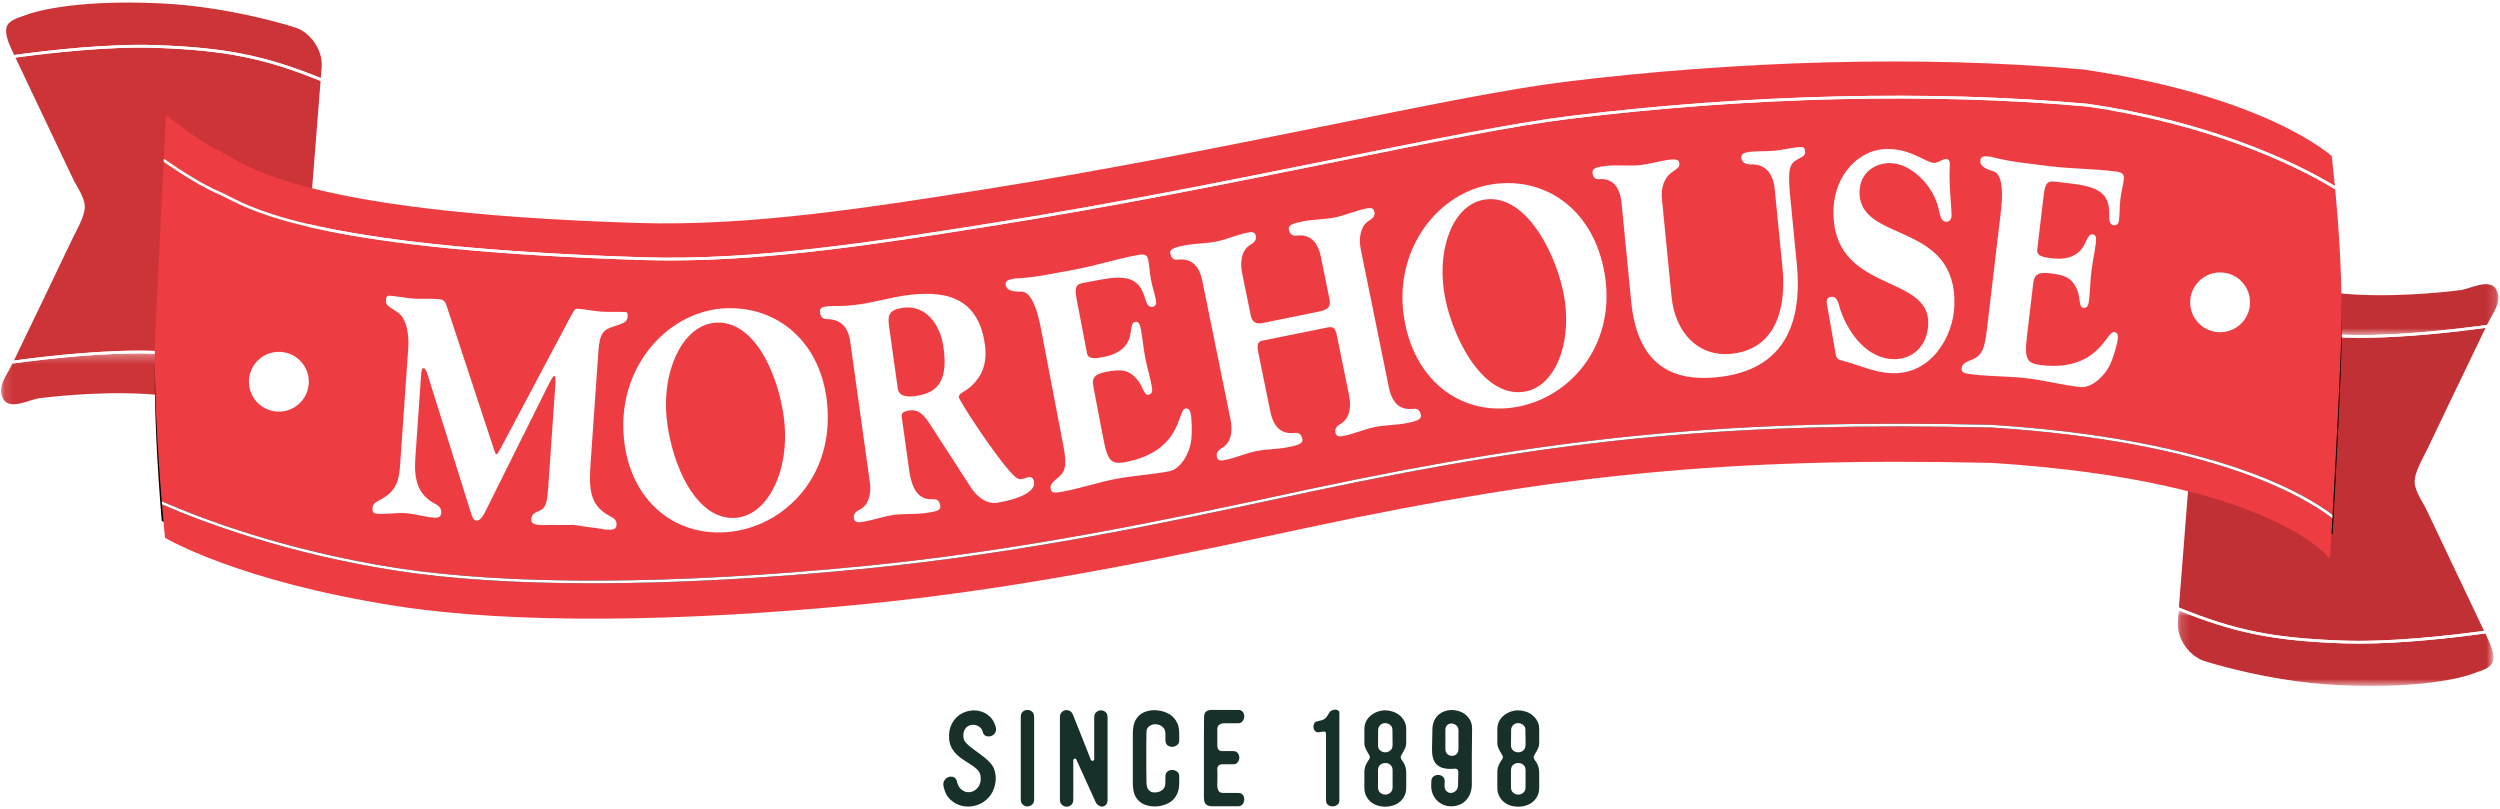
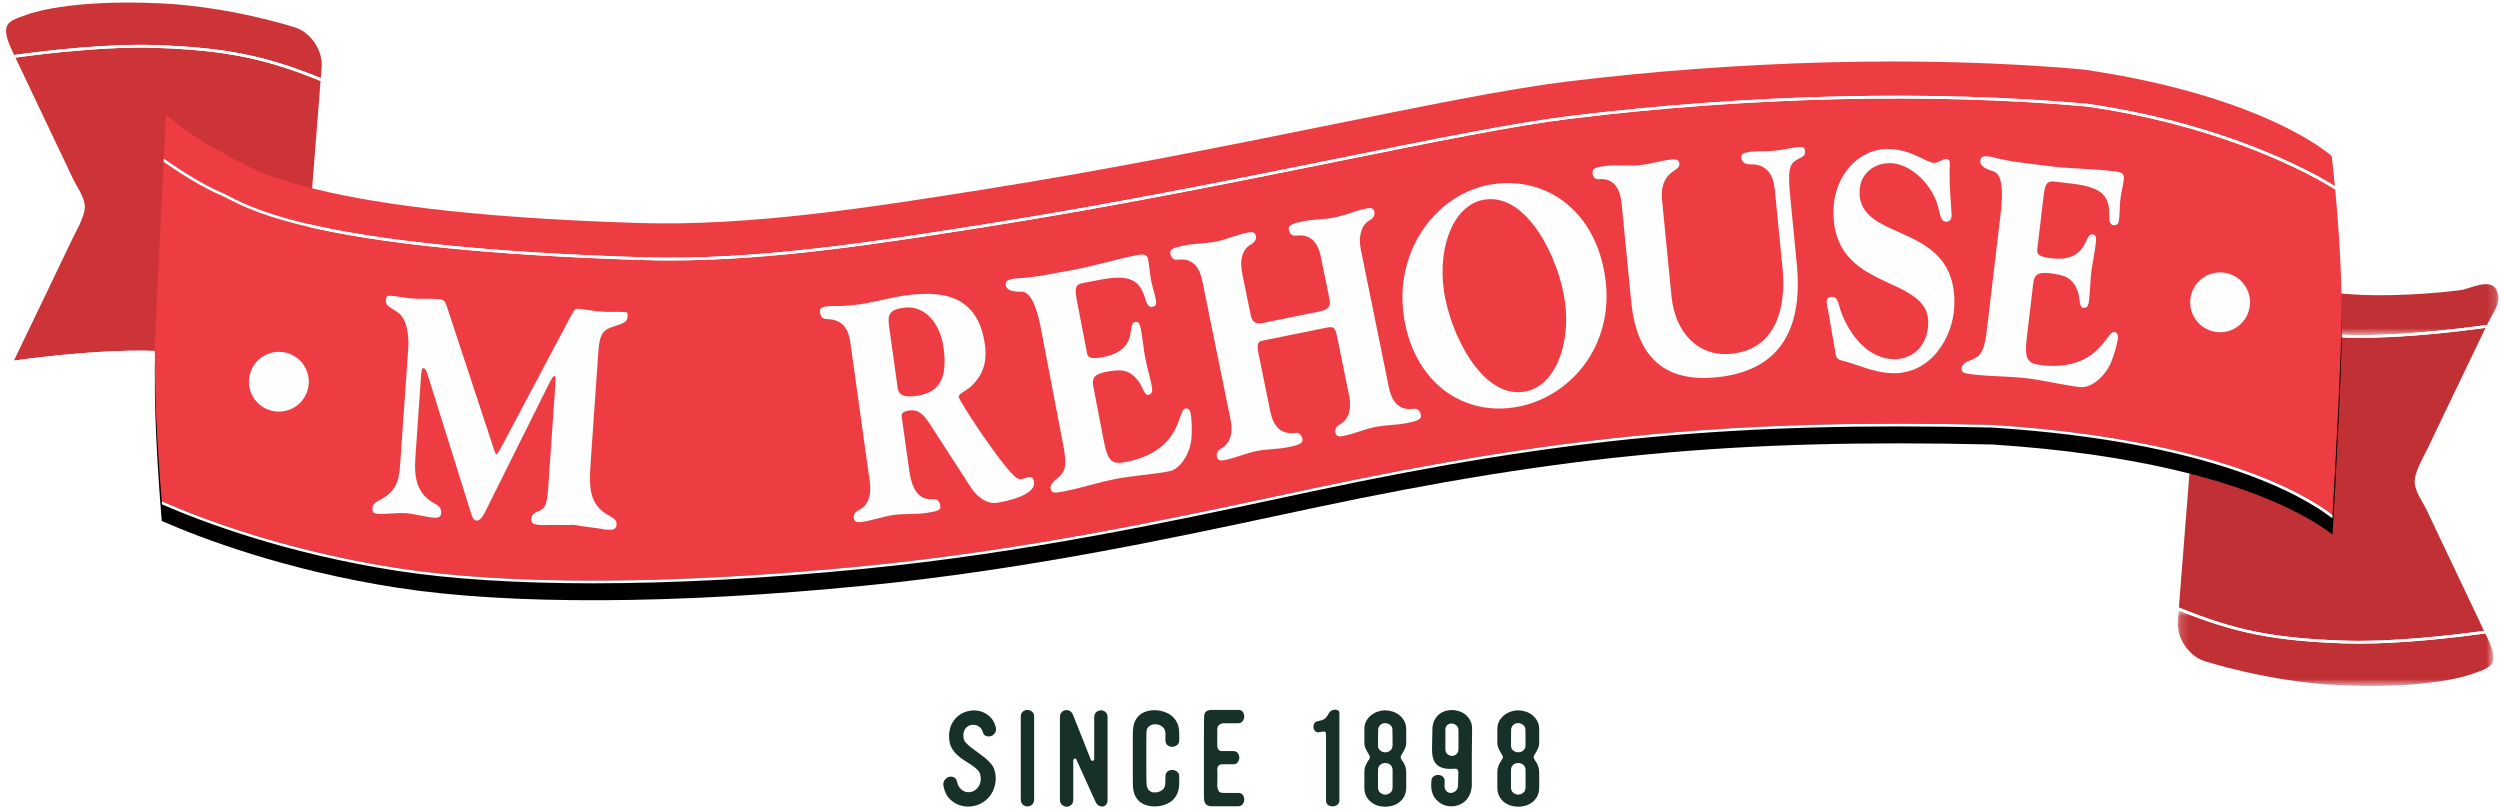
<svg xmlns="http://www.w3.org/2000/svg" width="278" height="90" viewBox="0 0 278 90" fill="none">
  <mask id="mask0_421_2502" style="mask-type:luminance" maskUnits="userSpaceOnUse" x="0" y="39" width="34" height="8">
-     <path d="M0.112 39.297H33.042V46.379H0.112V39.297Z" fill="white" />
-   </mask>
+     </mask>
  <g mask="url(#mask0_421_2502)">
    <path fill-rule="evenodd" clip-rule="evenodd" d="M1.386 40.425C1.376 40.446 1.365 40.466 1.357 40.484C0.631 41.949 -0.324 43.009 0.332 44.312C1.044 45.722 3.332 44.383 4.388 44.284C4.388 44.284 10.518 43.457 16.279 43.813C22.707 44.211 29.396 46.238 29.396 46.238C31.179 46.781 32.76 45.7 32.904 43.842L33.042 42.087C27.984 40.254 23.751 39.561 17.134 39.327C11.81 39.137 5.104 39.914 1.386 40.425Z" fill="#CC3438" />
  </g>
  <path fill-rule="evenodd" clip-rule="evenodd" d="M17.368 5.017C24.999 5.286 29.476 6.163 35.673 8.683L35.768 7.476C35.914 5.621 34.585 3.629 32.814 3.051C32.814 3.051 25.811 0.759 17.955 0.377C7.598 -0.127 3.157 1.572 3.157 1.572C2.327 1.89 1.107 2.157 0.784 2.884C0.429 3.681 1.029 4.963 1.447 5.841L1.578 6.116C5.308 5.603 12.026 4.826 17.368 5.017Z" fill="#CC3438" />
  <path fill-rule="evenodd" clip-rule="evenodd" d="M17.357 5.321C12.08 5.135 5.452 5.894 1.714 6.405L8.108 19.86C8.477 20.639 9.388 21.888 9.429 22.921C9.475 24.114 8.287 25.988 7.886 26.9C7.886 26.9 2.778 37.571 1.547 40.097C5.312 39.584 11.893 38.836 17.144 39.022C23.765 39.257 28.012 39.948 33.067 41.772L35.648 9.002C29.441 6.468 24.982 5.59 17.357 5.321Z" fill="#CC3438" />
  <path fill-rule="evenodd" clip-rule="evenodd" d="M1.547 40.097C1.482 40.23 1.428 40.34 1.386 40.425C5.103 39.913 11.81 39.136 17.134 39.326C23.751 39.56 27.984 40.253 33.042 42.087L33.067 41.772C28.012 39.947 23.765 39.257 17.144 39.022C11.893 38.836 5.312 39.584 1.547 40.097Z" fill="#FEFEFE" />
  <path fill-rule="evenodd" clip-rule="evenodd" d="M17.357 5.321C24.982 5.59 29.441 6.468 35.648 9.002L35.673 8.683C29.475 6.162 24.998 5.286 17.368 5.017C12.025 4.826 5.308 5.603 1.577 6.116L1.714 6.404C5.452 5.894 12.08 5.135 17.357 5.321Z" fill="#FEFEFE" />
  <path fill-rule="evenodd" clip-rule="evenodd" d="M276.225 70.152L269.834 56.697C269.465 55.916 268.551 54.669 268.509 53.636C268.464 52.441 269.651 50.569 270.054 49.655C270.054 49.655 275.164 38.981 276.392 36.459C273.028 36.918 267.416 37.564 262.513 37.564C261.927 37.564 261.352 37.555 260.792 37.535C254.178 37.301 249.932 36.609 244.868 34.78L242.293 67.557C248.561 70.119 252.862 70.964 260.581 71.236C265.856 71.423 272.486 70.663 276.225 70.152Z" fill="#C13034" />
  <mask id="mask1_421_2502" style="mask-type:luminance" maskUnits="userSpaceOnUse" x="242" y="67" width="36" height="10">
    <path d="M242.163 67.874H277.265V76.274H242.163V67.874Z" fill="white" />
  </mask>
  <g mask="url(#mask1_421_2502)">
    <path fill-rule="evenodd" clip-rule="evenodd" d="M260.571 71.54C252.944 71.272 248.467 70.395 242.268 67.874L242.174 69.08C242.031 70.935 243.36 72.925 245.127 73.505C245.127 73.505 252.127 75.797 259.981 76.181C270.341 76.684 274.779 74.984 274.779 74.984C275.615 74.664 276.837 74.398 277.157 73.673C277.513 72.874 276.913 71.593 276.493 70.715L276.362 70.44C273.021 70.899 267.284 71.569 262.285 71.569C261.702 71.569 261.129 71.559 260.571 71.54Z" fill="#C13034" />
  </g>
  <mask id="mask2_421_2502" style="mask-type:luminance" maskUnits="userSpaceOnUse" x="244" y="30" width="34" height="8">
    <path d="M244.893 30.179H277.828V37.261H244.893V30.179Z" fill="white" />
  </mask>
  <g mask="url(#mask2_421_2502)">
    <path fill-rule="evenodd" clip-rule="evenodd" d="M276.553 36.131C276.563 36.111 276.573 36.091 276.581 36.074C277.307 34.604 278.264 33.544 277.61 32.241C276.898 30.831 274.607 32.17 273.549 32.269C273.549 32.269 267.425 33.096 261.662 32.74C255.234 32.342 248.545 30.318 248.545 30.318C246.757 29.778 245.183 30.855 245.031 32.708L244.893 34.466C249.961 36.304 254.192 36.998 260.803 37.232C266.128 37.42 272.835 36.643 276.553 36.131Z" fill="#C13034" />
  </g>
  <path fill-rule="evenodd" clip-rule="evenodd" d="M260.582 71.236C252.863 70.964 248.561 70.119 242.294 67.557L242.269 67.874C248.468 70.395 252.944 71.271 260.571 71.54C261.129 71.56 261.702 71.569 262.286 71.569C267.284 71.569 273.021 70.899 276.363 70.44L276.226 70.152C272.487 70.663 265.856 71.423 260.582 71.236Z" fill="#FEFEFE" />
  <path fill-rule="evenodd" clip-rule="evenodd" d="M262.514 37.564C267.416 37.564 273.028 36.917 276.393 36.459C276.458 36.325 276.511 36.215 276.553 36.13C272.836 36.642 266.128 37.42 260.803 37.231C254.192 36.997 249.961 36.303 244.894 34.465L244.869 34.78C249.933 36.609 254.178 37.301 260.792 37.535C261.353 37.554 261.928 37.564 262.514 37.564Z" fill="#FEFEFE" />
  <g filter="url(#filter0_d_421_2502)">
    <path d="M174.532 13.214C168.39 13.97 159.295 15.808 148.763 17.937C137.097 20.296 123.874 22.968 109.972 25.171C98.206 27.035 86.07 28.959 74.523 28.959C73.506 28.959 72.495 28.944 71.488 28.913C36.462 27.829 28.387 23.664 25.347 22.096C25.005 21.919 24.735 21.78 24.496 21.68C22.519 20.853 20.117 19.328 18.197 18.002C17.912 23.902 17.466 33.11 17.295 36.458C16.999 42.246 17.574 50.757 17.985 55.744C22.384 57.666 31.743 61.243 44.196 63.171C56.657 65.1 75.09 65.019 96.1 62.944C113.817 61.193 129.819 57.77 142.677 55.019C143.81 54.777 144.914 54.541 145.99 54.312C173.931 48.376 192.986 46.592 221.516 47.24C237.809 48.287 247.641 51.314 253.022 53.669C256.156 55.041 258.172 56.333 259.382 57.252C259.757 50.641 260.369 39.268 260.389 35.338C260.417 30.03 260.005 24.553 259.676 21.059C254.702 18.012 245.18 13.752 232.147 11.849C214.828 10.287 194.364 10.772 174.532 13.214Z" fill="black" />
  </g>
  <path d="M174.532 13.214C168.39 13.97 159.295 15.808 148.763 17.937C137.097 20.296 123.874 22.968 109.972 25.171C98.206 27.035 86.07 28.959 74.523 28.959C73.506 28.959 72.495 28.944 71.488 28.913C36.462 27.829 28.387 23.664 25.347 22.096C25.005 21.919 24.735 21.78 24.496 21.68C22.519 20.853 20.117 19.328 18.197 18.002C17.912 23.902 17.466 33.11 17.295 36.458C16.999 42.246 17.574 50.757 17.985 55.744C22.384 57.666 31.743 61.243 44.196 63.171C56.657 65.1 75.09 65.019 96.1 62.944C113.817 61.193 129.819 57.77 142.677 55.019C143.81 54.777 144.914 54.541 145.99 54.312C173.931 48.376 192.986 46.592 221.516 47.24C237.809 48.287 247.641 51.314 253.022 53.669C256.156 55.041 258.172 56.333 259.382 57.252C259.757 50.641 260.369 39.268 260.389 35.338C260.417 30.03 260.005 24.553 259.676 21.059C254.702 18.012 245.18 13.752 232.147 11.849C214.828 10.287 194.364 10.772 174.532 13.214Z" fill="#EE3D42" />
-   <path fill-rule="evenodd" clip-rule="evenodd" d="M146.053 54.609C144.978 54.838 143.873 55.075 142.74 55.317C129.875 58.069 113.864 61.493 96.13 63.246C85.212 64.325 74.987 64.865 65.931 64.865C57.54 64.865 50.155 64.401 44.15 63.472C31.81 61.562 22.494 58.033 18.014 56.088C18.203 58.349 18.352 59.803 18.352 59.803C18.352 59.803 26.455 64.661 44.17 67.404C56.945 69.382 75.639 69.203 96.115 67.179C115.423 65.269 132.921 61.325 146.024 58.543C173.014 52.807 192.173 50.807 221.512 51.475C252.998 53.496 259.098 62.173 259.098 62.173C259.098 62.173 259.206 60.353 259.36 57.64C256.049 55.087 245.837 49.107 221.502 47.544C193.009 46.896 173.969 48.679 146.053 54.609Z" fill="#EE3D42" />
  <path fill-rule="evenodd" clip-rule="evenodd" d="M25.487 21.826C28.51 23.385 36.541 27.528 71.497 28.609C83.911 28.993 97.136 26.897 109.925 24.87C123.82 22.669 137.039 19.997 148.703 17.64C159.24 15.509 168.341 13.67 174.495 12.912C194.347 10.468 214.834 9.983 232.182 11.547C245.1 13.434 254.583 17.627 259.64 20.683C259.443 18.631 259.283 17.353 259.283 17.353C259.283 17.353 252.085 10.717 231.685 7.731C213.562 6.097 192.783 6.79 174.028 9.099C161.258 10.669 136.269 16.81 109.465 21.057C96.899 23.044 83.427 25.182 71.007 24.797C32.096 23.592 26.897 17.92 24.499 16.839C22.1 15.757 18.449 12.767 18.449 12.767C18.449 12.767 18.352 14.771 18.214 17.643C20.145 18.986 22.604 20.559 24.614 21.4C24.864 21.505 25.139 21.646 25.487 21.826Z" fill="#EE3D42" />
  <path fill-rule="evenodd" clip-rule="evenodd" d="M232.182 11.548C214.834 9.983 194.347 10.468 174.495 12.913C168.341 13.67 159.24 15.51 148.702 17.64C137.039 19.997 123.82 22.67 109.924 24.871C97.135 26.898 83.911 28.994 71.497 28.61C36.541 27.528 28.509 23.386 25.486 21.826C25.139 21.647 24.864 21.505 24.614 21.4C22.604 20.559 20.145 18.986 18.214 17.644C18.208 17.762 18.202 17.881 18.196 18.002C20.116 19.329 22.519 20.853 24.496 21.681C24.735 21.781 25.005 21.92 25.347 22.096C28.387 23.664 36.462 27.83 71.488 28.913C72.495 28.945 73.506 28.959 74.523 28.959C86.069 28.959 98.205 27.036 109.972 25.171C123.874 22.969 137.097 20.296 148.763 17.938C159.294 15.809 168.389 13.97 174.531 13.215C194.363 10.773 214.828 10.288 232.147 11.849C245.18 13.753 254.701 18.013 259.676 21.06C259.664 20.933 259.652 20.806 259.64 20.684C254.583 17.627 245.1 13.434 232.182 11.548Z" fill="#FEFEFE" />
  <path fill-rule="evenodd" clip-rule="evenodd" d="M221.516 47.241C192.986 46.592 173.931 48.377 145.99 54.312C144.914 54.541 143.81 54.777 142.677 55.02C129.819 57.77 113.817 61.193 96.1 62.944C75.09 65.019 56.657 65.1 44.196 63.172C31.743 61.244 22.384 57.666 17.985 55.744C17.995 55.861 18.005 55.975 18.014 56.088C22.494 58.033 31.81 61.562 44.15 63.472C50.154 64.401 57.541 64.865 65.931 64.865C74.987 64.865 85.212 64.325 96.129 63.246C113.864 61.494 129.875 58.069 142.74 55.317C143.873 55.075 144.978 54.838 146.053 54.61C173.969 48.679 193.009 46.896 221.502 47.544C245.838 49.107 256.049 55.087 259.361 57.64C259.368 57.513 259.375 57.383 259.382 57.252C258.172 56.333 256.156 55.041 253.022 53.669C247.641 51.314 237.808 48.287 221.516 47.241Z" fill="#FEFEFE" />
  <path fill-rule="evenodd" clip-rule="evenodd" d="M45.4 38.688C45.492 37.366 45.271 35.43 44.217 34.727C43.277 34.101 42.871 33.969 42.91 33.411C42.942 32.959 43.065 32.863 43.332 32.882C44.222 32.943 45.1 33.144 45.99 33.205C46.879 33.268 47.777 33.19 48.667 33.253C49.259 33.294 49.459 33.411 49.634 33.913L54.426 48.445C54.919 49.915 55.084 50.52 55.174 50.526C55.352 50.539 55.633 49.895 56.01 49.221L63.511 35.087C63.888 34.379 64.011 34.318 64.25 34.332C65.139 34.396 66.018 34.597 66.907 34.657C67.796 34.718 68.695 34.642 69.584 34.704C69.759 34.715 69.837 34.895 69.78 35.277C69.742 35.833 69.227 35.972 68.282 36.293C67.186 36.636 66.688 36.949 66.545 39.003L65.685 51.359C65.484 54.248 65.501 56.137 67.737 57.343C68.34 57.661 68.595 57.858 68.556 58.412C68.517 58.969 67.925 58.928 67.332 58.887C66.159 58.666 64.971 58.582 63.797 58.362C62.602 58.419 61.417 58.336 60.222 58.393C59.63 58.353 59.039 58.312 59.078 57.756C59.114 57.197 59.394 57.041 59.975 56.801C60.744 56.471 60.846 55.848 60.98 53.937L61.755 42.795C61.779 42.448 61.794 41.821 61.675 41.813C61.468 41.797 61.254 42.274 60.808 43.151L53.921 56.976C53.678 57.449 53.347 57.914 52.995 57.893C52.639 57.865 52.517 57.473 52.393 57.117L47.644 41.956C47.498 41.458 47.323 40.955 47.12 40.94C46.94 40.929 46.872 41.063 46.825 41.726L46.187 50.918C46.033 53.111 46.352 54.949 48.334 55.994C48.793 56.237 49.102 56.503 49.063 57.058C49.023 57.617 48.519 57.583 48.222 57.56C47.188 57.487 46.169 57.138 45.133 57.067C44.095 56.995 43.039 57.201 42.001 57.13C41.705 57.109 41.38 57.087 41.418 56.528C41.457 55.972 41.824 55.823 42.288 55.574C43.896 54.706 44.352 53.728 44.486 51.811L45.4 38.688Z" fill="#FEFEFE" />
-   <path fill-rule="evenodd" clip-rule="evenodd" d="M81.605 57.596C85.107 57.492 87.445 53.03 87.296 48.044C87.158 43.3 84.5 35.736 79.751 35.874C76.249 35.977 73.914 40.442 74.06 45.431C74.198 50.171 76.856 57.736 81.605 57.596ZM80.832 34.273C86.917 34.094 91.832 38.59 92.047 45.986C92.278 53.831 86.429 59.026 80.257 59.205C74.172 59.381 69.52 54.773 69.314 47.698C69.095 40.198 74.66 34.453 80.832 34.273Z" fill="#FEFEFE" />
  <path fill-rule="evenodd" clip-rule="evenodd" d="M99.814 43.084C99.87 43.498 99.982 44.292 101.864 44.029C104.512 43.66 105.396 42.053 104.915 38.598C104.565 36.112 102.965 33.871 100.435 34.221C98.877 34.439 98.689 35.028 98.864 36.272L99.814 43.084ZM94.553 38.035C94.265 35.997 93.18 35.513 91.914 35.479C91.523 35.462 91.258 35.288 91.183 34.735C91.135 34.39 91.222 34.165 91.929 34.068C92.636 33.968 93.469 34.136 95.556 33.845C97.144 33.624 99.282 33.045 100.577 32.865C104.516 32.317 108.727 32.61 109.52 38.31C109.848 40.658 109.02 42.008 107.929 43.011C107.393 43.469 106.569 43.797 106.617 44.143C106.69 44.662 110.949 51.108 112.657 52.807C113.004 53.149 113.266 53.321 113.531 53.285C113.854 53.242 114.163 53.091 114.43 53.057C114.782 53.006 114.933 53.231 114.986 53.614C115.192 55.097 111.753 55.786 110.781 55.923C109.929 56.042 108.801 55.493 107.963 54.204L103.489 47.288C102.84 46.289 102.248 45.489 101.16 45.642C100.395 45.749 100.215 45.948 100.278 46.398L101.099 52.269C101.492 55.101 102.578 55.586 103.829 55.518C104.216 55.499 104.485 55.705 104.563 56.261C104.626 56.709 104.286 56.862 102.935 57.051C101.757 57.213 100.543 57.101 99.367 57.264C98.189 57.428 97.052 57.868 95.877 58.034C95.463 58.088 95.021 58.153 94.943 57.598C94.868 57.048 95.344 56.806 95.624 56.66C96.712 56.083 96.882 54.724 96.722 53.585L94.553 38.035Z" fill="#FEFEFE" />
  <path fill-rule="evenodd" clip-rule="evenodd" d="M115.761 36.587C115.44 34.908 114.804 32.367 113.546 32.429C112.616 32.463 111.942 32.272 111.838 31.725C111.734 31.178 112.229 31.082 112.812 30.97C115.125 30.884 117.352 30.353 119.604 29.96C121.851 29.532 124.044 28.83 126.29 28.401C126.962 28.275 127.546 28.162 127.673 28.848C127.82 29.6 127.849 30.375 127.992 31.129C128.135 31.883 128.397 32.615 128.541 33.368C128.613 33.746 128.577 34.037 128.142 34.121C127.673 34.21 127.466 33.609 127.379 33.306C126.764 31.188 125.747 30.457 122.334 31.107L120.437 31.47C119.621 31.626 119.476 31.973 119.731 33.309L120.88 39.303C120.984 39.854 121.511 39.929 122.679 39.707C124.372 39.383 125.54 38.556 125.727 36.995C125.866 35.974 125.96 35.848 126.254 35.794C126.692 35.71 126.782 36.19 126.874 36.67C127.072 37.697 127.149 38.747 127.347 39.776C127.544 40.804 127.857 41.81 128.055 42.84C128.146 43.319 128.237 43.8 127.683 43.905C127.249 43.991 127.049 42.962 126.568 42.344C125.569 41.071 124.685 41.031 122.993 41.351C121.593 41.618 121.414 42.119 121.579 42.973L122.701 48.833C123.184 51.366 123.639 51.674 125.18 51.375C128.246 50.792 129.728 49.374 130.504 48.055C131.278 46.735 131.347 45.514 131.812 45.425C132.161 45.359 132.338 45.645 132.404 45.986C132.536 46.672 132.558 48.052 132.484 48.78C132.368 50.22 131.378 52.148 130.007 52.409C128.055 52.783 126.046 52.881 124.09 53.254C122.137 53.627 120.233 54.274 118.28 54.647C117.376 54.82 116.937 54.901 116.832 54.354C116.728 53.803 117.265 53.455 117.731 53.045C118.589 52.317 118.608 51.459 118.232 49.507L115.761 36.587Z" fill="#FEFEFE" />
  <path fill-rule="evenodd" clip-rule="evenodd" d="M146.665 34.647C147.684 34.441 148.007 34.089 147.847 33.303L146.887 28.587C146.452 26.468 145.338 26.052 144.095 26.201C143.712 26.243 143.426 26.049 143.318 25.503C143.206 24.956 144.046 24.786 144.895 24.613C146.055 24.378 147.278 24.414 148.442 24.178C149.605 23.939 150.715 23.431 151.88 23.195C152.285 23.113 152.723 23.025 152.834 23.571C152.945 24.118 152.485 24.39 152.217 24.55C151.378 25.041 151.036 26.357 151.311 27.688L154.441 43.077C154.876 45.193 155.992 45.608 157.232 45.461C157.617 45.418 157.901 45.613 158.009 46.158C158.121 46.707 157.278 46.876 156.433 47.048C155.272 47.284 154.053 47.247 152.887 47.486C151.721 47.722 150.613 48.229 149.45 48.465C149.042 48.549 148.604 48.636 148.496 48.091C148.383 47.544 148.842 47.272 149.112 47.111C150.166 46.468 150.25 45.101 150.021 43.974L148.679 37.404C148.462 36.312 148.24 36.284 147.398 36.457L140.266 37.903C139.771 38.006 139.811 38.639 139.908 39.119L141.258 45.753C141.692 47.87 142.806 48.285 144.046 48.141C144.434 48.098 144.718 48.29 144.829 48.836C144.938 49.383 144.095 49.554 143.25 49.725C142.086 49.962 140.866 49.926 139.704 50.162C138.539 50.397 137.431 50.906 136.269 51.143C135.862 51.226 135.421 51.314 135.313 50.768C135.203 50.22 135.659 49.952 135.929 49.787C136.982 49.148 137.068 47.776 136.836 46.65L133.704 31.265C133.27 29.144 132.157 28.731 130.912 28.876C130.529 28.92 130.245 28.726 130.133 28.179C130.023 27.632 130.866 27.46 131.712 27.291C132.872 27.054 134.093 27.092 135.259 26.856C136.425 26.619 137.532 26.107 138.694 25.872C139.102 25.789 139.54 25.701 139.651 26.248C139.76 26.794 139.301 27.067 139.034 27.227C137.979 27.869 137.896 29.238 138.125 30.366L139.087 35.082C139.222 35.767 139.624 36.076 140.377 35.925L146.665 34.647Z" fill="#FEFEFE" />
  <path fill-rule="evenodd" clip-rule="evenodd" d="M169.418 43.569C172.884 43.077 174.713 38.374 174.007 33.438C173.34 28.741 169.859 21.52 165.148 22.185C161.682 22.676 159.855 27.371 160.559 32.309C161.227 37.007 164.709 44.236 169.418 43.569ZM166.05 20.474C172.077 19.62 177.462 23.541 178.5 30.865C179.604 38.636 174.373 44.453 168.257 45.317C162.228 46.171 157.089 42.104 156.095 35.092C155.041 27.666 159.931 21.338 166.05 20.474Z" fill="#FEFEFE" />
  <path fill-rule="evenodd" clip-rule="evenodd" d="M180.317 22.591C180.106 20.437 179.026 19.807 177.788 19.929C177.404 19.967 177.137 19.712 177.095 19.261C177.049 18.776 177.294 18.575 178.746 18.434C179.926 18.318 181.132 18.481 182.321 18.364C183.498 18.25 184.656 17.855 185.84 17.74C186.547 17.671 186.717 17.864 186.749 18.213C186.793 18.628 186.392 18.808 185.947 19.133C185.027 19.782 184.684 20.903 184.81 22.151L185.87 32.946C186.263 37.007 188.859 39.704 192.494 39.344C197.787 38.827 198.6 33.733 198.219 29.88L197.35 21.029C197.175 19.261 196.298 18.223 194.663 18.279C194.158 18.292 193.689 18.095 193.638 17.539C193.596 17.121 193.936 16.948 194.672 16.875C195.559 16.791 196.462 16.843 197.347 16.756C198.238 16.668 199.11 16.444 199.993 16.358C200.585 16.3 200.688 16.429 200.728 16.846C200.785 17.4 200.256 17.486 199.779 17.78C198.962 18.28 198.784 18.928 199.081 21.947L199.802 29.339C200.563 37.047 197.547 41.303 190.871 41.956C185.461 42.487 182.038 40.123 181.389 33.523L180.317 22.591Z" fill="#FEFEFE" />
  <path fill-rule="evenodd" clip-rule="evenodd" d="M203.3 34.629C203.254 34.312 203.123 33.821 203.131 33.505C203.14 33.263 203.274 32.988 203.777 33.008C204.367 33.03 204.486 33.976 204.669 34.507C205.662 37.302 207.707 39.829 210.493 39.936C212.571 40.016 214.32 38.581 214.422 36.029C214.64 30.351 203.523 32.683 203.889 23.168C204.023 19.576 206.641 16.432 210.147 16.568C212.665 16.662 214.125 18.079 215.108 18.117C215.43 18.13 216.105 17.667 216.371 17.678C216.76 17.693 216.836 17.906 216.822 18.358C216.686 20.342 217.037 23.531 217.02 23.915C217.009 24.369 216.817 24.675 216.401 24.657C215.868 24.639 215.771 24.078 215.568 23.197C214.98 20.627 212.548 18.229 210.29 18.142C208.478 18.073 206.864 19.233 206.784 21.221C206.558 27.145 217.692 24.429 217.322 34.049C217.192 37.43 214.765 41.671 210.343 41.5C208.447 41.429 206.815 40.632 205.017 40.146C204.726 40.066 204.253 40.011 204.151 39.517L203.3 34.629Z" fill="#FEFEFE" />
  <path fill-rule="evenodd" clip-rule="evenodd" d="M222.481 23.664C222.683 21.966 222.841 19.351 221.621 19.032C220.725 18.786 220.139 18.402 220.209 17.848C220.278 17.293 220.775 17.354 221.37 17.423C223.599 18.037 225.876 18.202 228.148 18.505C230.42 18.773 232.721 18.764 234.991 19.032C235.669 19.114 236.256 19.181 236.176 19.874C236.087 20.636 235.876 21.384 235.787 22.147C235.696 22.909 235.727 23.686 235.637 24.446C235.587 24.826 235.47 25.096 235.024 25.042C234.554 24.987 234.538 24.35 234.547 24.038C234.6 21.831 233.852 20.83 230.403 20.422L228.481 20.194C227.66 20.098 227.414 20.385 227.254 21.735L226.538 27.796C226.471 28.35 226.948 28.583 228.131 28.723C229.841 28.924 231.206 28.488 231.852 27.055C232.295 26.124 232.424 26.032 232.721 26.068C233.164 26.119 233.104 26.606 233.048 27.09C232.923 28.129 232.686 29.155 232.562 30.195C232.433 31.233 232.429 32.284 232.309 33.325C232.249 33.808 232.195 34.293 231.635 34.23C231.186 34.177 231.316 33.137 231.043 32.402C230.475 30.895 229.644 30.585 227.931 30.384C226.516 30.215 226.199 30.637 226.096 31.5L225.396 37.425C225.085 39.992 225.428 40.416 226.988 40.603C230.084 40.967 231.926 40.062 233.067 39.036C234.207 38.014 234.636 36.866 235.113 36.92C235.467 36.966 235.544 37.29 235.507 37.642C235.424 38.333 235.024 39.657 234.735 40.324C234.19 41.665 232.661 43.205 231.277 43.042C229.303 42.807 227.357 42.298 225.382 42.063C223.404 41.828 221.398 41.873 219.418 41.641C218.505 41.532 218.066 41.478 218.133 40.925C218.196 40.373 218.813 40.196 219.379 39.948C220.421 39.509 220.698 38.699 220.934 36.718L222.481 23.664Z" fill="#FEFEFE" />
  <path fill-rule="evenodd" clip-rule="evenodd" d="M31.143 45.77C32.979 45.699 34.408 44.15 34.337 42.315C34.264 40.481 32.715 39.053 30.878 39.126C29.041 39.199 27.611 40.743 27.683 42.578C27.756 44.412 29.306 45.843 31.143 45.77Z" fill="#FEFEFE" />
  <path fill-rule="evenodd" clip-rule="evenodd" d="M247.008 36.941C248.85 36.868 250.273 35.319 250.199 33.486C250.128 31.651 248.587 30.224 246.744 30.297C244.912 30.37 243.476 31.915 243.549 33.749C243.622 35.583 245.175 37.014 247.008 36.941Z" fill="#FEFEFE" />
  <path d="M110.7 80.749C110.792 81.045 110.779 81.288 110.662 81.477C110.545 81.665 110.392 81.79 110.203 81.852C110.014 81.913 109.825 81.908 109.636 81.836C109.447 81.765 109.327 81.607 109.276 81.362C109.225 81.178 109.133 81.025 109.001 80.903C108.868 80.78 108.718 80.693 108.549 80.642C108.381 80.591 108.205 80.581 108.021 80.612C107.837 80.642 107.674 80.714 107.531 80.826C107.388 80.938 107.278 81.099 107.202 81.308C107.125 81.517 107.107 81.775 107.148 82.081C107.179 82.265 107.271 82.441 107.424 82.61C107.577 82.778 107.766 82.949 107.99 83.123C108.215 83.296 108.457 83.475 108.718 83.658C108.978 83.842 109.228 84.031 109.468 84.225C109.708 84.419 109.927 84.626 110.126 84.845C110.325 85.064 110.471 85.302 110.562 85.557C110.654 85.822 110.708 86.095 110.723 86.376C110.739 86.657 110.718 86.935 110.662 87.21C110.606 87.486 110.517 87.751 110.394 88.007C110.272 88.262 110.118 88.486 109.935 88.68C109.557 89.099 109.111 89.387 108.595 89.545C108.08 89.703 107.574 89.734 107.079 89.637C106.584 89.54 106.138 89.318 105.74 88.971C105.342 88.624 105.076 88.149 104.944 87.547C104.862 87.251 104.882 87.004 105.005 86.805C105.127 86.606 105.283 86.473 105.472 86.407C105.661 86.34 105.852 86.345 106.046 86.422C106.24 86.499 106.362 86.659 106.413 86.904C106.485 87.231 106.612 87.491 106.796 87.685C106.98 87.879 107.187 88.004 107.416 88.06C107.646 88.116 107.881 88.103 108.12 88.022C108.36 87.94 108.572 87.782 108.756 87.547C108.909 87.343 109.003 87.113 109.039 86.858C109.075 86.603 109.062 86.358 109.001 86.123C108.94 85.909 108.817 85.715 108.633 85.541C108.45 85.368 108.233 85.2 107.983 85.036C107.733 84.873 107.47 84.705 107.194 84.531C106.919 84.358 106.661 84.159 106.421 83.934C106.181 83.709 105.98 83.447 105.816 83.145C105.653 82.844 105.561 82.49 105.541 82.081C105.51 81.5 105.597 80.997 105.801 80.573C106.005 80.15 106.273 79.813 106.605 79.563C106.936 79.313 107.312 79.144 107.73 79.058C108.149 78.971 108.554 78.976 108.947 79.073C109.34 79.17 109.695 79.356 110.011 79.632C110.328 79.907 110.557 80.28 110.7 80.749ZM113.509 88.879V79.724C113.509 79.458 113.585 79.262 113.738 79.134C113.891 79.007 114.062 78.943 114.251 78.943C114.44 78.943 114.611 79.007 114.764 79.134C114.917 79.262 114.994 79.453 114.994 79.708V88.894C114.994 89.15 114.917 89.344 114.764 89.476C114.611 89.609 114.44 89.675 114.251 89.675C114.062 89.675 113.891 89.609 113.738 89.476C113.585 89.344 113.509 89.145 113.509 88.879ZM123.161 88.925C123.161 89.17 123.107 89.354 123 89.476C122.893 89.599 122.765 89.668 122.617 89.683C122.469 89.698 122.319 89.66 122.166 89.568C122.013 89.476 121.895 89.333 121.813 89.139L119.731 84.546C119.701 84.454 119.662 84.396 119.616 84.37C119.57 84.345 119.527 84.34 119.486 84.355C119.445 84.37 119.412 84.401 119.387 84.447C119.361 84.493 119.348 84.536 119.348 84.577V88.925C119.348 89.18 119.272 89.374 119.119 89.507C118.966 89.64 118.797 89.706 118.614 89.706C118.43 89.706 118.259 89.64 118.101 89.507C117.942 89.374 117.863 89.175 117.863 88.91V79.754C117.863 79.53 117.922 79.351 118.039 79.218C118.157 79.086 118.297 79.004 118.46 78.973C118.624 78.943 118.787 78.968 118.95 79.05C119.114 79.132 119.236 79.28 119.318 79.494C119.461 79.861 119.619 80.257 119.792 80.68C119.966 81.104 120.14 81.538 120.313 81.982C120.487 82.426 120.658 82.86 120.826 83.283C120.994 83.707 121.15 84.102 121.293 84.47C121.334 84.541 121.377 84.585 121.423 84.6C121.469 84.615 121.51 84.615 121.546 84.6C121.581 84.585 121.612 84.562 121.637 84.531C121.663 84.5 121.676 84.47 121.676 84.439V79.769C121.676 79.514 121.755 79.32 121.913 79.188C122.071 79.055 122.242 78.989 122.426 78.989C122.61 78.989 122.778 79.052 122.931 79.18C123.084 79.308 123.161 79.499 123.161 79.754V88.925ZM127.485 86.858C127.485 87.042 127.498 87.213 127.523 87.371C127.549 87.529 127.6 87.665 127.676 87.777C127.753 87.889 127.86 87.978 127.998 88.045C128.136 88.111 128.322 88.134 128.557 88.114C128.812 88.093 129.047 87.999 129.261 87.831C129.475 87.662 129.582 87.415 129.582 87.088L129.598 86.338C129.598 86.082 129.679 85.896 129.843 85.779C130.006 85.662 130.185 85.608 130.379 85.618C130.573 85.628 130.749 85.695 130.907 85.817C131.065 85.94 131.139 86.113 131.129 86.338V87.118C131.129 87.374 131.101 87.621 131.045 87.861C130.988 88.101 130.889 88.333 130.746 88.558C130.521 88.915 130.21 89.185 129.812 89.369C129.414 89.553 128.99 89.655 128.541 89.675C128.113 89.696 127.704 89.632 127.316 89.484C126.929 89.336 126.622 89.099 126.398 88.772C126.214 88.527 126.094 88.231 126.038 87.884C125.982 87.537 125.959 87.216 125.969 86.919V81.745C125.959 81.438 125.982 81.114 126.038 80.772C126.094 80.43 126.214 80.132 126.398 79.877C126.612 79.56 126.903 79.328 127.271 79.18C127.638 79.032 128.026 78.963 128.434 78.973C128.893 78.984 129.335 79.083 129.759 79.272C130.182 79.461 130.511 79.739 130.746 80.106C130.889 80.321 130.988 80.548 131.045 80.788C131.101 81.028 131.129 81.275 131.129 81.53V82.311C131.139 82.536 131.065 82.712 130.907 82.839C130.749 82.967 130.573 83.036 130.379 83.046C130.185 83.056 130.006 83.003 129.843 82.885C129.679 82.768 129.598 82.576 129.598 82.311V81.561C129.588 81.234 129.475 80.987 129.261 80.818C129.047 80.65 128.812 80.555 128.557 80.535C128.291 80.515 128.046 80.581 127.822 80.734C127.597 80.887 127.485 81.117 127.485 81.423C127.475 81.893 127.47 82.359 127.47 82.824V85.557C127.47 85.996 127.475 86.43 127.485 86.858ZM134.81 78.943H137.704C137.928 78.943 138.094 79.017 138.201 79.165C138.308 79.313 138.362 79.479 138.362 79.662C138.362 79.846 138.306 80.017 138.193 80.175C138.081 80.333 137.918 80.418 137.704 80.428H136.096C135.912 80.428 135.744 80.481 135.591 80.589C135.438 80.696 135.361 80.867 135.361 81.102V82.832C135.351 83.036 135.392 83.204 135.484 83.337C135.575 83.469 135.718 83.531 135.912 83.521H137.137C137.362 83.521 137.53 83.595 137.642 83.743C137.755 83.891 137.811 84.056 137.811 84.24C137.811 84.424 137.755 84.595 137.642 84.753C137.53 84.911 137.367 84.99 137.152 84.99H135.882C135.739 84.99 135.614 85.039 135.507 85.136C135.399 85.233 135.351 85.399 135.361 85.633C135.381 85.919 135.387 86.202 135.376 86.483C135.366 86.764 135.361 87.052 135.361 87.348C135.361 87.542 135.402 87.728 135.484 87.907C135.565 88.086 135.754 88.175 136.05 88.175H137.704C137.928 88.175 138.094 88.249 138.201 88.397C138.308 88.545 138.362 88.711 138.362 88.894C138.362 89.078 138.306 89.249 138.193 89.407C138.081 89.566 137.913 89.65 137.688 89.66H134.795C134.58 89.66 134.412 89.629 134.289 89.568C134.167 89.507 134.075 89.425 134.014 89.323C133.952 89.221 133.914 89.106 133.899 88.979C133.884 88.851 133.876 88.721 133.876 88.588V81.867C133.876 81.173 133.881 80.479 133.891 79.785C133.891 79.438 133.978 79.208 134.152 79.096C134.325 78.984 134.544 78.933 134.81 78.943ZM147.806 79.264C147.878 79.142 147.977 79.052 148.105 78.996C148.232 78.94 148.357 78.912 148.48 78.912C148.602 78.912 148.71 78.943 148.801 79.004C148.893 79.065 148.939 79.157 148.939 79.28V89.002C148.939 89.216 148.863 89.379 148.71 89.492C148.557 89.604 148.386 89.663 148.197 89.668C148.008 89.673 147.837 89.622 147.684 89.515C147.531 89.407 147.454 89.242 147.454 89.017V81.806C147.454 81.663 147.446 81.558 147.431 81.492C147.416 81.426 147.383 81.382 147.332 81.362C147.281 81.341 147.204 81.339 147.102 81.354C147 81.369 146.862 81.392 146.689 81.423C146.505 81.454 146.359 81.415 146.252 81.308C146.145 81.201 146.081 81.071 146.061 80.918C146.04 80.765 146.063 80.617 146.13 80.474C146.196 80.331 146.311 80.244 146.474 80.213C146.678 80.173 146.844 80.132 146.972 80.091C147.099 80.05 147.209 79.997 147.301 79.93C147.393 79.864 147.477 79.777 147.554 79.67C147.63 79.563 147.714 79.428 147.806 79.264ZM156.371 87.578C156.371 87.935 156.305 88.246 156.172 88.512C156.04 88.777 155.864 88.999 155.644 89.178C155.425 89.356 155.175 89.489 154.894 89.576C154.613 89.663 154.33 89.706 154.044 89.706C153.748 89.706 153.462 89.663 153.187 89.576C152.911 89.489 152.664 89.356 152.444 89.178C152.225 88.999 152.049 88.777 151.916 88.512C151.783 88.246 151.717 87.935 151.717 87.578V85.909C151.707 85.501 151.814 85.118 152.039 84.761C152.151 84.597 152.23 84.472 152.276 84.386C152.322 84.299 152.34 84.22 152.329 84.148C152.319 84.077 152.286 84 152.23 83.919C152.174 83.837 152.105 83.72 152.023 83.567C151.942 83.424 151.87 83.276 151.809 83.123C151.748 82.969 151.717 82.811 151.717 82.648V81.025C151.727 80.688 151.804 80.395 151.947 80.145C152.09 79.894 152.271 79.685 152.49 79.517C152.71 79.349 152.952 79.218 153.217 79.126C153.483 79.035 153.748 78.989 154.014 78.989C154.289 78.989 154.565 79.032 154.84 79.119C155.116 79.206 155.363 79.333 155.583 79.502C155.802 79.67 155.986 79.882 156.134 80.137C156.282 80.392 156.361 80.688 156.371 81.025V82.648C156.371 82.811 156.341 82.969 156.28 83.123C156.218 83.276 156.147 83.424 156.065 83.567C155.984 83.72 155.915 83.837 155.858 83.919C155.802 84 155.769 84.077 155.759 84.148C155.749 84.22 155.764 84.299 155.805 84.386C155.846 84.472 155.927 84.597 156.05 84.761C156.162 84.934 156.244 85.118 156.295 85.312C156.346 85.506 156.371 85.705 156.371 85.909V87.578ZM154.84 81.27C154.861 80.984 154.782 80.77 154.603 80.627C154.424 80.484 154.233 80.412 154.029 80.412C153.927 80.412 153.827 80.43 153.73 80.466C153.633 80.502 153.549 80.555 153.478 80.627C153.406 80.698 153.348 80.788 153.302 80.895C153.256 81.002 153.238 81.122 153.248 81.255L153.233 82.832C153.223 83.117 153.309 83.329 153.493 83.467C153.677 83.605 153.871 83.669 154.075 83.658C154.279 83.648 154.46 83.574 154.618 83.436C154.777 83.299 154.856 83.097 154.856 82.832L154.84 81.27ZM154.044 84.853C153.84 84.842 153.654 84.906 153.485 85.044C153.317 85.182 153.233 85.388 153.233 85.664V87.532C153.233 87.818 153.322 88.029 153.501 88.167C153.679 88.305 153.871 88.369 154.075 88.359C154.279 88.349 154.46 88.275 154.618 88.137C154.777 87.999 154.856 87.797 154.856 87.532V85.664C154.856 85.388 154.771 85.182 154.603 85.044C154.435 84.906 154.248 84.842 154.044 84.853ZM163.053 88.956C162.839 89.191 162.581 89.369 162.28 89.492C161.979 89.614 161.67 89.67 161.354 89.66C161.037 89.66 160.744 89.599 160.474 89.476C160.203 89.354 159.968 89.191 159.769 88.986C159.57 88.782 159.417 88.542 159.31 88.267C159.203 87.991 159.149 87.695 159.149 87.379L159.164 86.904C159.164 86.649 159.244 86.463 159.402 86.345C159.56 86.228 159.731 86.169 159.915 86.169C160.098 86.169 160.267 86.228 160.42 86.345C160.573 86.463 160.65 86.629 160.65 86.843L160.634 87.318C160.624 87.614 160.696 87.833 160.849 87.976C161.002 88.119 161.17 88.185 161.354 88.175C161.548 88.165 161.726 88.086 161.89 87.938C162.053 87.79 162.135 87.568 162.135 87.272L162.165 86.001C162.176 85.838 162.16 85.718 162.119 85.641C162.079 85.564 162.025 85.516 161.959 85.496C161.892 85.475 161.818 85.47 161.737 85.48C161.655 85.49 161.573 85.496 161.492 85.496H161.078C160.425 85.465 159.95 85.266 159.654 84.898C159.358 84.531 159.221 83.965 159.241 83.199L159.287 80.918C159.318 80.601 159.394 80.321 159.517 80.076C159.639 79.831 159.792 79.629 159.976 79.471C160.16 79.313 160.366 79.19 160.596 79.103C160.826 79.017 161.063 78.968 161.308 78.958C161.604 78.948 161.895 78.984 162.181 79.065C162.466 79.147 162.724 79.28 162.954 79.463C163.183 79.647 163.367 79.874 163.505 80.145C163.643 80.415 163.707 80.729 163.696 81.086C163.676 82.107 163.666 83.138 163.666 84.179V87.256C163.666 87.562 163.615 87.864 163.513 88.16C163.411 88.456 163.257 88.721 163.053 88.956ZM162.181 83.23V81.163C162.16 80.928 162.063 80.747 161.89 80.619C161.716 80.492 161.532 80.438 161.339 80.459C161.175 80.469 161.032 80.532 160.91 80.65C160.787 80.767 160.726 80.948 160.726 81.193V83.276C160.726 83.51 160.787 83.692 160.91 83.819C161.032 83.947 161.175 84.021 161.339 84.041C161.543 84.082 161.737 84.034 161.92 83.896C162.104 83.758 162.191 83.536 162.181 83.23ZM171.159 87.578C171.159 87.935 171.093 88.246 170.96 88.512C170.827 88.777 170.651 88.999 170.432 89.178C170.212 89.356 169.962 89.489 169.682 89.576C169.401 89.663 169.118 89.706 168.832 89.706C168.536 89.706 168.25 89.663 167.975 89.576C167.699 89.489 167.451 89.356 167.232 89.178C167.013 88.999 166.836 88.777 166.704 88.512C166.571 88.246 166.505 87.935 166.505 87.578V85.909C166.495 85.501 166.602 85.118 166.826 84.761C166.939 84.597 167.018 84.472 167.064 84.386C167.11 84.299 167.127 84.22 167.117 84.148C167.107 84.077 167.074 84 167.018 83.919C166.962 83.837 166.893 83.72 166.811 83.567C166.729 83.424 166.658 83.276 166.597 83.123C166.535 82.969 166.505 82.811 166.505 82.648V81.025C166.515 80.688 166.592 80.395 166.734 80.145C166.877 79.894 167.058 79.685 167.278 79.517C167.497 79.349 167.74 79.218 168.005 79.126C168.271 79.035 168.536 78.989 168.801 78.989C169.077 78.989 169.352 79.032 169.628 79.119C169.904 79.206 170.151 79.333 170.371 79.502C170.59 79.67 170.774 79.882 170.922 80.137C171.07 80.392 171.149 80.688 171.159 81.025V82.648C171.159 82.811 171.129 82.969 171.067 83.123C171.006 83.276 170.935 83.424 170.853 83.567C170.771 83.72 170.702 83.837 170.646 83.919C170.59 84 170.557 84.077 170.547 84.148C170.536 84.22 170.552 84.299 170.593 84.386C170.633 84.472 170.715 84.597 170.838 84.761C170.95 84.934 171.032 85.118 171.083 85.312C171.134 85.506 171.159 85.705 171.159 85.909V87.578ZM169.628 81.27C169.648 80.984 169.569 80.77 169.391 80.627C169.212 80.484 169.021 80.412 168.817 80.412C168.715 80.412 168.615 80.43 168.518 80.466C168.421 80.502 168.337 80.555 168.265 80.627C168.194 80.698 168.135 80.788 168.089 80.895C168.043 81.002 168.026 81.122 168.036 81.255L168.02 82.832C168.01 83.117 168.097 83.329 168.281 83.467C168.464 83.605 168.658 83.669 168.863 83.658C169.067 83.648 169.248 83.574 169.406 83.436C169.564 83.299 169.643 83.097 169.643 82.832L169.628 81.27ZM168.832 84.853C168.628 84.842 168.442 84.906 168.273 85.044C168.105 85.182 168.02 85.388 168.02 85.664V87.532C168.02 87.818 168.11 88.029 168.288 88.167C168.467 88.305 168.658 88.369 168.863 88.359C169.067 88.349 169.248 88.275 169.406 88.137C169.564 87.999 169.643 87.797 169.643 87.532V85.664C169.643 85.388 169.559 85.182 169.391 85.044C169.222 84.906 169.036 84.842 168.832 84.853Z" fill="#17302A" />
  <defs>
    <filter id="filter0_d_421_2502" x="12.839" y="8.763" width="251.926" height="62.36" filterUnits="userSpaceOnUse" color-interpolation-filters="sRGB">
      <feFlood flood-opacity="0" result="BackgroundImageFix" />
      <feColorMatrix in="SourceAlpha" type="matrix" values="0 0 0 0 0 0 0 0 0 0 0 0 0 0 0 0 0 0 127 0" result="hardAlpha" />
      <feOffset dy="2.187" />
      <feGaussianBlur stdDeviation="2.187" />
      <feColorMatrix type="matrix" values="0 0 0 0 0 0 0 0 0 0 0 0 0 0 0 0 0 0 0.5 0" />
      <feBlend mode="normal" in2="BackgroundImageFix" result="effect1_dropShadow_421_2502" />
      <feBlend mode="normal" in="SourceGraphic" in2="effect1_dropShadow_421_2502" result="shape" />
    </filter>
  </defs>
</svg>